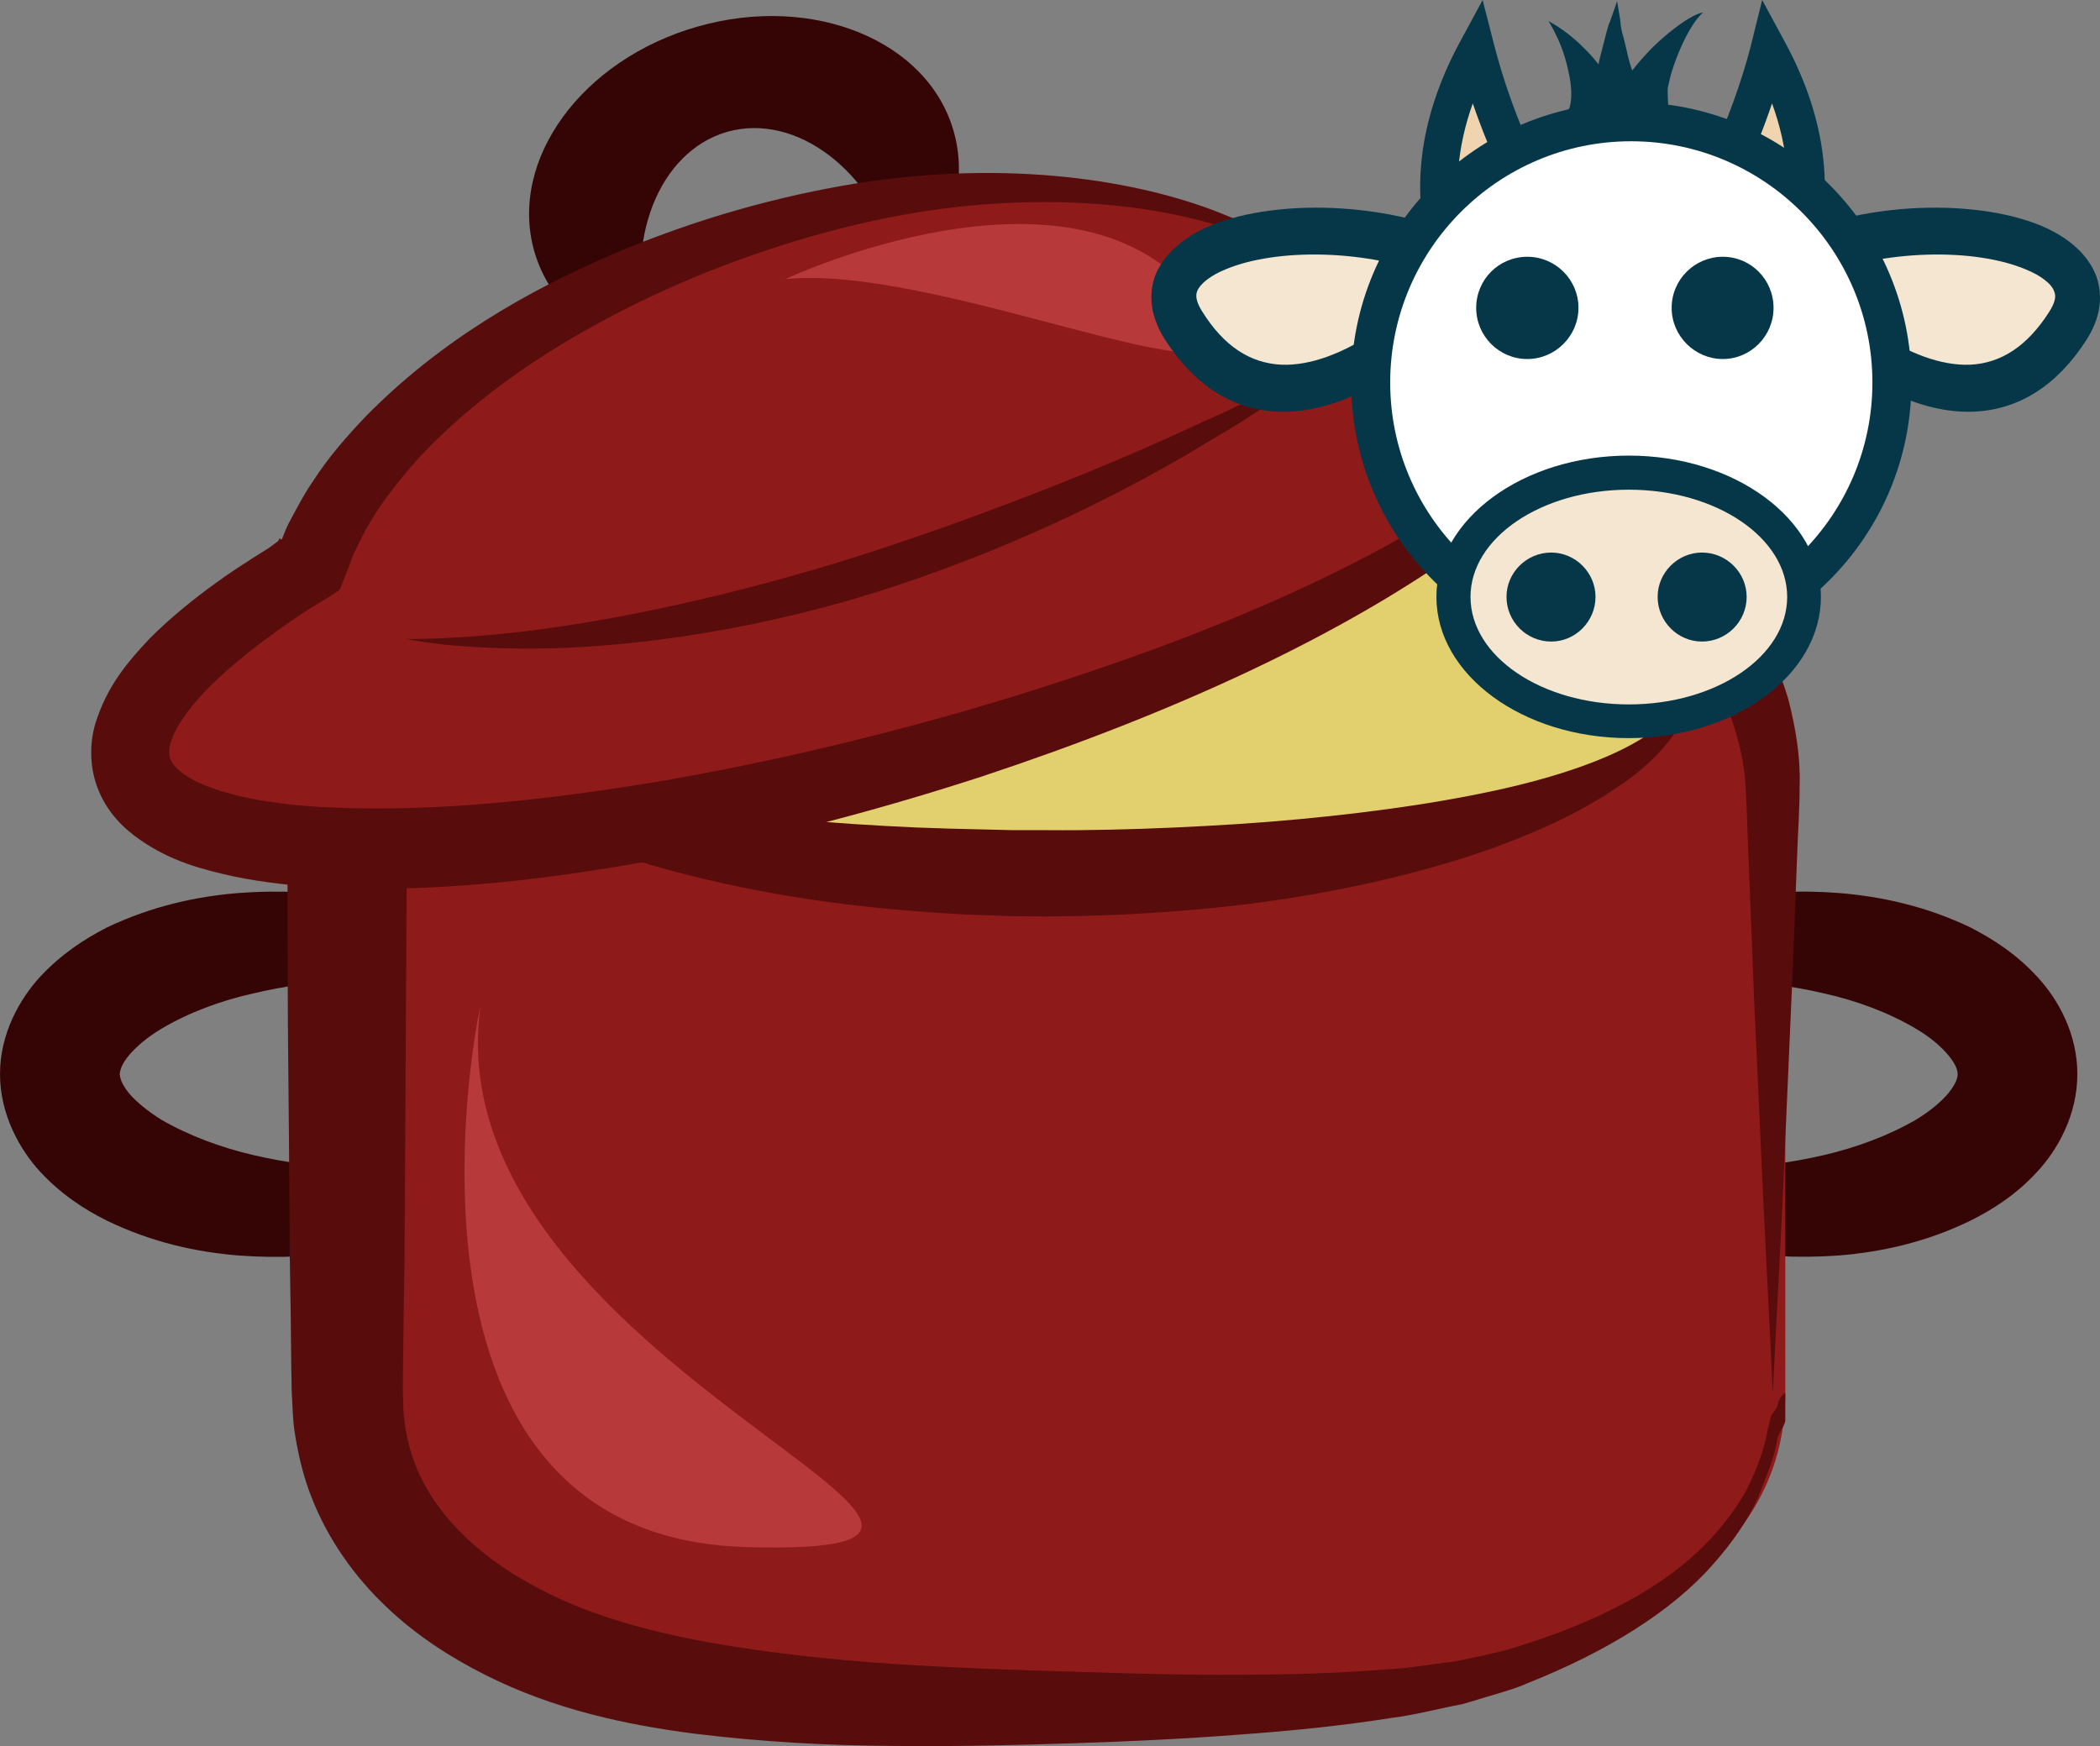
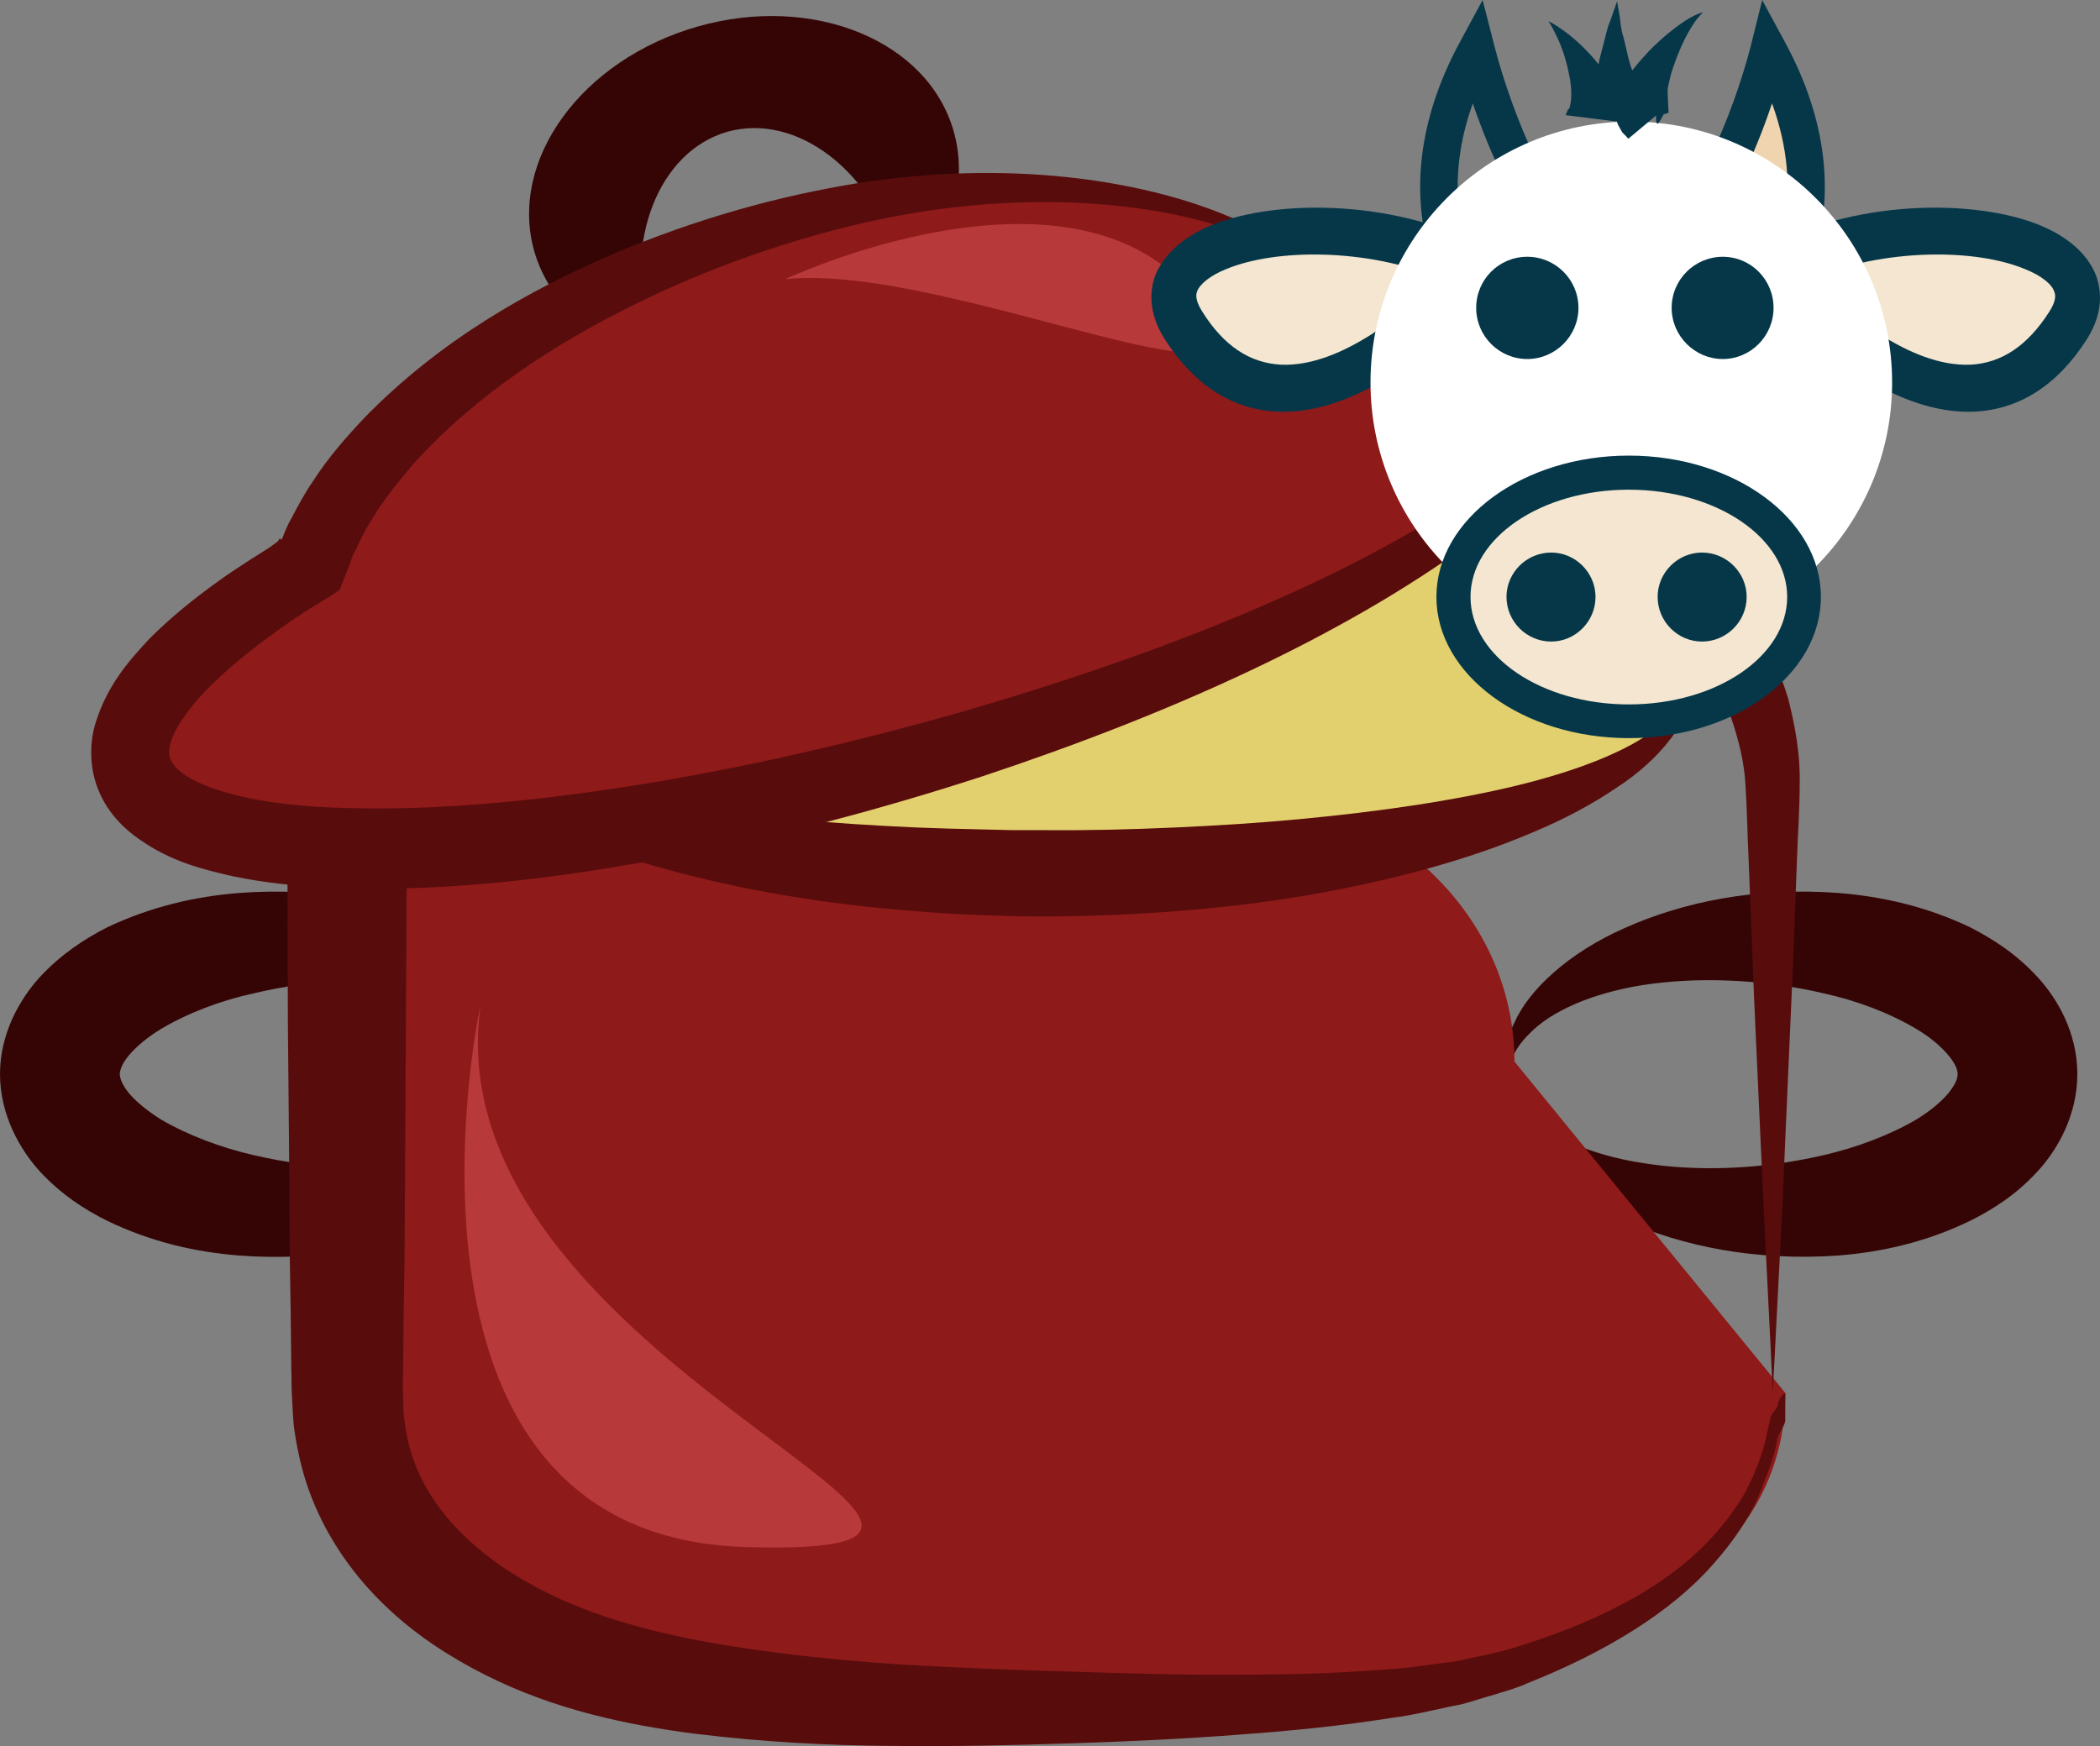
<svg xmlns="http://www.w3.org/2000/svg" id="svg69" viewBox="0 0 5543.797 4610.526" style="clip-rule:evenodd;fill-rule:evenodd;image-rendering:optimizeQuality;shape-rendering:geometricPrecision;text-rendering:geometricPrecision" version="1.1" height="46.105mm" width="55.438mm" xml:space="preserve">
  <rect x="0" y="0" width="5543.797" height="4610.526" fill="#808080" stroke="none" />
  <defs id="defs4">
    <style id="style2" type="text/css">
   
    .fil6 {fill:#053749;fill-rule:nonzero}
    .fil0 {fill:#350505;fill-rule:nonzero}
    .fil2 {fill:#590C0C;fill-rule:nonzero}
    .fil1 {fill:#8E1A1A;fill-rule:nonzero}
    .fil3 {fill:#B73939;fill-rule:nonzero}
    .fil4 {fill:#E2CF6D;fill-rule:nonzero}
    .fil5 {fill:#EFD4AF;fill-rule:nonzero}
    .fil7 {fill:#F4E6D0;fill-rule:nonzero}
    .fil8 {fill:white;fill-rule:nonzero}
   
  </style>
  </defs>
  <g transform="translate(-7750,-12453)" id="Vrstva_x0020_1">
    <g id="_629378416">
      <path style="fill:#350505;fill-rule:nonzero" id="path7" d="m 9256,15289 c -2,2 -3,-53 -61,-108 -54,-57 -160,-106 -297,-127 -137,-21 -307,-19 -479,22 -86,19 -172,51 -244,94 -35,21 -66,47 -85,70 -20,24 -23,40 -24,49 1,10 4,25 24,50 19,23 50,48 85,70 72,42 158,74 244,94 172,40 342,43 479,21 137,-21 243,-70 297,-126 58,-56 59,-111 61,-109 0,0 2,12 4,35 0,12 -2,26 -4,44 -5,16 -9,37 -20,58 -38,86 -142,184 -292,250 -149,67 -344,109 -565,92 -110,-9 -227,-34 -347,-92 -60,-30 -120,-69 -176,-129 -54,-59 -106,-151 -106,-258 0,-107 52,-198 106,-257 56,-60 116,-99 176,-130 120,-57 237,-82 347,-91 221,-17 416,25 565,92 150,66 254,164 292,250 11,20 15,41 20,58 2,17 4,32 4,43 -2,23 -4,35 -4,35 z" class="fil0" />
      <path style="fill:#350505;fill-rule:nonzero" id="path9" d="m 11728,15289 c 0,0 -1,-12 -3,-35 0,-11 2,-26 4,-43 5,-17 8,-38 19,-58 38,-86 142,-184 292,-250 150,-67 344,-109 565,-92 110,9 228,34 347,91 60,31 121,70 176,130 55,59 106,150 106,257 0,107 -51,199 -106,258 -55,60 -116,99 -176,129 -119,58 -237,83 -347,92 -221,16 -415,-25 -565,-92 -150,-67 -254,-164 -292,-251 -11,-20 -14,-41 -19,-57 -2,-18 -4,-32 -4,-44 2,-23 3,-35 3,-35 3,-2 3,53 61,109 54,56 160,105 298,126 136,22 306,19 478,-21 86,-20 172,-52 244,-94 36,-22 66,-47 85,-70 20,-25 24,-40 24,-50 0,-9 -4,-25 -24,-49 -19,-23 -49,-49 -85,-70 -72,-43 -158,-75 -244,-94 -172,-40 -342,-43 -478,-22 -138,22 -244,71 -298,127 -58,55 -58,110 -61,108 z" class="fil0" />
-       <path style="fill:#8e1a1a;fill-rule:nonzero" id="path11" d="m 12463,16131 c 0,404 -365,613 -718,732 -295,98 -897,98 -1188,98 -299,0 -826,0 -1192,-98 -359,-97 -712,-328 -712,-732 v -1585 c 0,-404 343,-710 715,-710 h 2360 c 373,0 735,306 735,710 z" class="fil1" />
+       <path style="fill:#8e1a1a;fill-rule:nonzero" id="path11" d="m 12463,16131 c 0,404 -365,613 -718,732 -295,98 -897,98 -1188,98 -299,0 -826,0 -1192,-98 -359,-97 -712,-328 -712,-732 v -1585 h 2360 c 373,0 735,306 735,710 z" class="fil1" />
      <path style="fill:#590c0c;fill-rule:nonzero" id="path13" d="m 12430,16131 c 0,0 -8,-173 -24,-486 -7,-156 -16,-348 -26,-570 -4,-111 -9,-230 -14,-356 -3,-62 -4,-130 -8,-192 -3,-60 -18,-120 -38,-179 -21,-59 -52,-115 -89,-168 -38,-52 -86,-99 -139,-139 -53,-40 -113,-72 -177,-91 -66,-21 -129,-29 -203,-27 -327,8 -677,17 -1045,26 -368,7 -755,13 -1156,17 -49,1 -99,2 -149,2 -38,2 -77,7 -114,17 -76,20 -148,58 -211,110 -127,105 -207,267 -212,433 -2,426 -5,841 -7,1242 -2,100 -3,200 -4,299 0,23 -1,52 0,71 1,19 0,39 3,58 4,37 12,74 24,108 49,140 169,253 312,331 144,80 306,123 470,153 165,29 330,46 491,57 161,10 318,16 469,20 152,5 296,9 434,8 138,0 269,-4 392,-14 62,-3 119,-14 176,-20 28,-5 55,-12 82,-17 26,-6 53,-12 79,-20 207,-63 375,-149 485,-253 56,-52 96,-106 126,-157 27,-52 45,-100 54,-139 4,-20 8,-38 12,-53 1,-16 19,-29 20,-39 2,-21 20,-32 20,-32 v 32 40 c 0,15 -20,34 -22,54 -6,42 -27,92 -50,150 -25,56 -66,118 -120,178 -107,122 -280,230 -490,313 -26,12 -55,20 -84,29 -29,8 -58,18 -88,26 -59,11 -121,28 -185,36 -126,20 -260,34 -400,44 -141,11 -288,18 -440,23 -153,5 -312,9 -478,7 -167,-1 -340,-10 -520,-32 -179,-23 -372,-63 -556,-156 -91,-46 -182,-104 -262,-181 -81,-77 -151,-174 -195,-286 -22,-55 -36,-114 -45,-173 -5,-30 -5,-60 -7,-90 -2,-29 -1,-50 -2,-76 -1,-99 -2,-199 -4,-299 -1,-201 -3,-406 -5,-614 0,-104 -1,-209 -1,-314 0,-53 0,-106 0,-159 v -80 c 0,-28 -1,-49 1,-84 7,-261 133,-509 329,-666 97,-79 212,-138 334,-168 60,-15 123,-22 186,-23 51,0 102,0 152,1 401,4 788,10 1156,18 368,9 718,17 1045,25 186,3 369,75 497,188 65,56 121,119 165,188 42,70 75,143 97,217 19,75 32,150 30,224 0,70 -5,132 -7,196 -5,126 -9,245 -14,356 -10,222 -18,414 -25,570 -16,313 -25,486 -25,486 z" class="fil2" />
      <path style="fill:#b73939;fill-rule:nonzero" id="path15" d="m 9018,15113 c 6,-44 -309,1397 702,1425 1011,28 -829,-480 -702,-1425 z" class="fil3" />
      <path style="fill:#e2cf6d;fill-rule:nonzero" id="path17" d="m 12210,14266 c 0,272 -761,493 -1699,493 -939,0 -1700,-221 -1700,-493 0,-273 761,-494 1700,-494 938,0 1699,221 1699,494 z" class="fil4" />
      <path style="fill:#590c0c;fill-rule:nonzero" id="path19" d="m 12210,14247 c 0,0 1,3 1,11 1,7 2,17 0,32 -4,28 -17,71 -51,114 -33,44 -82,90 -144,130 -62,42 -136,82 -220,117 -166,71 -370,127 -590,165 -110,19 -224,33 -341,42 -117,10 -235,14 -355,15 l -87,-1 -90,-3 c -59,-2 -118,-6 -177,-11 -116,-9 -231,-23 -341,-42 -220,-38 -423,-94 -590,-165 -83,-35 -157,-75 -219,-117 -63,-40 -112,-86 -145,-130 -33,-43 -47,-86 -50,-114 -2,-14 -1,-25 -1,-33 1,-7 1,-10 1,-10 1,-1 2,15 12,39 10,25 34,57 71,87 75,61 208,113 373,153 164,41 362,70 574,90 107,10 217,17 329,22 56,2 113,4 170,5 l 84,2 h 88 c 112,1 227,-2 339,-7 112,-5 223,-12 329,-22 213,-20 410,-49 575,-89 164,-40 297,-93 372,-154 38,-30 61,-62 71,-86 6,-12 8,-23 10,-30 1,-7 2,-10 2,-10 z" class="fil2" />
      <path style="fill:#350505;fill-rule:nonzero" id="path21" d="m 9592,12523 c -306,87 -499,352 -432,592 41,145 168,248 329,287 -10,-23 -19,-47 -26,-72 -67,-241 26,-477 207,-529 182,-51 384,102 451,343 7,25 12,50 16,75 117,-119 172,-272 131,-418 -67,-240 -370,-365 -676,-278 z" class="fil0" />
      <path style="fill:#8e1a1a;fill-rule:nonzero" id="path23" d="m 11272,13189 c -274,-215 -822,-332 -1460,-151 -655,185 -1124,552 -1242,908 -329,195 -512,390 -471,537 81,289 1003,280 2059,-18 1057,-299 1847,-776 1767,-1064 -41,-143 -287,-213 -653,-212 z" class="fil1" />
      <path style="fill:#590c0c;fill-rule:nonzero" id="path25" d="m 11272,13189 c 0,0 31,-2 90,-3 59,-1 147,-2 260,14 56,8 119,21 186,49 33,15 67,34 97,63 31,29 55,74 58,123 3,48 -11,96 -32,138 -21,42 -50,80 -81,116 -63,73 -138,137 -221,199 -334,243 -779,447 -1289,616 -256,83 -529,157 -818,212 -289,54 -592,95 -913,81 -80,-5 -161,-13 -243,-30 -81,-18 -164,-39 -247,-97 -41,-28 -84,-70 -108,-128 -25,-58 -25,-124 -10,-176 31,-103 89,-168 144,-227 57,-57 117,-105 178,-149 30,-22 61,-42 92,-62 l 46,-29 23,-17 4,-7 1,-1 2,4 c 2,-1 2,0 4,-3 7,-18 14,-36 24,-53 18,-34 36,-68 57,-98 41,-64 89,-118 138,-170 199,-203 431,-334 654,-430 223,-95 441,-154 644,-187 407,-64 745,-6 956,77 106,42 183,85 232,120 25,16 41,32 54,41 11,10 18,14 18,14 0,0 -7,-4 -20,-12 -13,-8 -31,-22 -57,-35 -51,-30 -131,-65 -238,-96 -212,-63 -541,-92 -925,-5 -191,44 -398,113 -605,215 -205,101 -416,235 -584,420 -40,47 -80,95 -111,148 -17,26 -30,53 -43,81 -8,13 -12,28 -17,41 l -18,46 c -4,7 -4,17 -11,21 l -21,14 -59,36 -42,28 c -28,19 -55,39 -82,59 -54,41 -105,84 -149,130 -44,46 -81,99 -91,139 -4,19 -3,31 2,41 5,11 16,25 37,39 40,28 105,48 171,62 66,13 138,21 211,24 292,13 587,-22 866,-68 281,-48 549,-112 802,-184 503,-146 948,-322 1281,-532 82,-54 158,-109 218,-170 60,-60 108,-129 109,-194 3,-65 -54,-114 -109,-144 -58,-30 -117,-48 -171,-61 -108,-24 -196,-32 -254,-37 -59,-4 -90,-6 -90,-6 z" class="fil2" />
-       <path style="fill:#590c0c;fill-rule:nonzero" id="path27" d="m 11269,13403 c 0,0 -30,21 -85,58 -27,19 -60,41 -99,68 -39,26 -84,55 -135,84 -201,124 -495,275 -839,388 -344,114 -673,158 -910,164 -118,3 -214,-4 -280,-10 -66,-8 -101,-15 -101,-15 0,0 36,1 102,-2 65,-3 160,-10 275,-26 231,-32 545,-100 882,-211 336,-112 634,-234 846,-334 54,-23 102,-47 143,-68 42,-20 79,-38 108,-52 60,-28 93,-44 93,-44 z" class="fil2" />
      <path style="fill:#b73939;fill-rule:nonzero" id="path29" d="m 9823,13190 c 0,0 748,-352 1076,39 328,391 -631,-84 -1076,-39 z" class="fil3" />
    </g>
  </g>
  <g transform="translate(-7750,-12453)" id="Vrstva_x0020_1_0">
-     <path style="fill:#efd4af;fill-rule:nonzero" id="path34" d="m 11647,13269 c 0,0 -222,-273 0,-683 0,0 120,470 308,538 z" class="fil5" />
    <path style="fill:#053749;fill-rule:nonzero" id="path36" d="m 11638,12726 c -86,240 -12,413 27,481 l 190,-90 c -102,-93 -175,-269 -217,-391 z m -5,604 -23,-30 c -11,-13 -240,-303 -6,-736 l 60,-111 31,121 c 44,172 157,461 276,504 l 111,40 z" class="fil6" />
    <path style="fill:#efd4af;fill-rule:nonzero" id="path38" d="m 12419,13269 c 0,0 222,-273 0,-683 0,0 -120,470 -307,538 z" class="fil5" />
    <path style="fill:#053749;fill-rule:nonzero" id="path40" d="m 12212,13117 190,90 c 39,-68 114,-240 26,-481 -41,122 -114,298 -216,391 z m 221,213 -448,-212 110,-40 c 119,-43 233,-332 277,-504 l 30,-121 60,111 c 235,433 5,724 -5,736 z" class="fil6" />
    <path style="fill:#f4e6d0;fill-rule:nonzero" id="path42" d="m 11652,13167 c 0,0 -493,589 -778,145 -153,-238 423,-344 778,-145 z" class="fil7" />
    <path style="fill:#053749;fill-rule:nonzero" id="path44" d="m 11552,13188 c -195,-80 -435,-79 -566,-24 -40,16 -69,39 -76,59 -5,13 0,31 14,53 57,91 126,136 209,140 159,6 332,-142 419,-228 z m -753,-6 c 22,-55 72,-102 148,-134 176,-72 499,-68 735,64 l 63,36 -49,59 c -12,14 -291,344 -572,333 -121,-5 -221,-70 -299,-191 -45,-71 -39,-129 -26,-167 z" class="fil6" />
    <path style="fill:#f4e6d0;fill-rule:nonzero" id="path46" d="m 12432,13167 c 0,0 493,589 777,145 153,-238 -422,-344 -777,-145 z" class="fil7" />
    <path style="fill:#053749;fill-rule:nonzero" id="path48" d="m 12951,13416 c 82,-4 151,-49 209,-140 14,-22 19,-40 13,-53 -6,-20 -36,-43 -76,-59 -131,-55 -370,-56 -565,24 87,86 259,234 419,228 z m 308,-67 c -78,122 -179,186 -299,191 -281,11 -560,-319 -572,-333 l -50,-59 64,-36 c 236,-132 558,-136 734,-64 77,32 127,79 148,134 13,38 20,96 -25,167 z" class="fil6" />
    <path style="fill:#ffffff;fill-rule:nonzero" id="path50" d="m 12745,13463 c 0,379 -308,688 -689,688 -380,0 -688,-309 -688,-688 0,-380 308,-689 688,-689 381,0 689,309 689,689 z" class="fil8" />
-     <path style="fill:#053749;fill-rule:nonzero" id="path52" d="m 12056,12826 c -351,0 -636,286 -636,637 0,351 285,636 636,636 351,0 637,-285 637,-636 0,-351 -286,-637 -637,-637 z m 0,1376 c -408,0 -739,-331 -739,-739 0,-408 331,-740 739,-740 408,0 740,332 740,740 0,408 -332,739 -740,739 z" class="fil6" />
    <path style="fill:#f4e6d0;fill-rule:nonzero" id="path54" d="m 12512,14029 c 0,181 -207,328 -462,328 -256,0 -463,-147 -463,-328 0,-181 207,-328 463,-328 255,0 462,147 462,328 z" class="fil7" />
    <path style="fill:#053749;fill-rule:nonzero" id="path56" d="m 12050,13746 c -231,0 -418,127 -418,283 0,157 187,284 418,284 231,0 418,-127 418,-284 0,-156 -187,-283 -418,-283 z m 0,656 c -280,0 -508,-167 -508,-373 0,-205 228,-373 508,-373 280,0 507,168 507,373 0,206 -227,373 -507,373 z" class="fil6" />
    <path style="fill:#053749;fill-rule:nonzero" id="path58" d="m 11962,14029 c 0,65 -53,118 -117,118 -65,0 -118,-53 -118,-118 0,-64 53,-117 118,-117 64,0 117,53 117,117 z" class="fil6" />
    <path style="fill:#053749;fill-rule:nonzero" id="path60" d="m 12361,14029 c 0,65 -53,118 -118,118 -64,0 -117,-53 -117,-118 0,-64 53,-117 117,-117 65,0 118,53 118,117 z" class="fil6" />
    <path style="fill:#053749;fill-rule:nonzero" id="path62" d="m 11917,13266 c 0,74 -61,135 -135,135 -75,0 -135,-61 -135,-135 0,-75 60,-135 135,-135 74,0 135,60 135,135 z" class="fil6" />
    <path style="fill:#053749;fill-rule:nonzero" id="path64" d="m 12432,13266 c 0,74 -60,135 -134,135 -74,0 -135,-61 -135,-135 0,-75 61,-135 135,-135 74,0 134,60 134,135 z" class="fil6" />
    <path style="fill:#053749;fill-rule:nonzero" id="path66" d="m 12232,12490 c -8,3 -21,10 -35,19 -27,18 -62,46 -93,78 -16,17 -31,34 -45,52 -4,-10 -7,-22 -10,-32 -4,-19 -9,-38 -13,-55 -3,-9 -5,-17 -6,-25 -2,-8 -2,-17 -3,-23 -5,-29 -8,-48 -8,-48 0,0 -6,18 -16,46 -2,7 -6,14 -8,22 -3,9 -5,18 -7,26 -5,19 -10,38 -15,58 -1,5 -2,9 -3,15 -4,-5 -8,-10 -12,-15 -27,-31 -56,-57 -80,-74 -23,-17 -40,-25 -40,-25 0,0 10,15 22,41 12,24 24,59 31,94 8,34 9,67 4,87 -1,4 -2,10 -4,10 l -1,1 c -1,1 -1,0 -2,3 -3,8 -5,12 -5,12 l 136,17 c 0,1 0,1 0,2 1,4 3,8 5,11 3,6 6,11 9,16 4,4 8,8 11,11 2,2 2,2 2,3 2,1 3,2 3,2 l 73,-61 c -2,51 19,-6 21,-4 1,2 10,-4 12,-3 0,-8 -4,-58 -2,-67 4,-18 8,-37 15,-56 13,-38 30,-76 47,-103 8,-13 15,-23 22,-30 5,-7 10,-9 10,-9 0,0 -6,0 -15,4 z" class="fil6" />
  </g>
</svg>